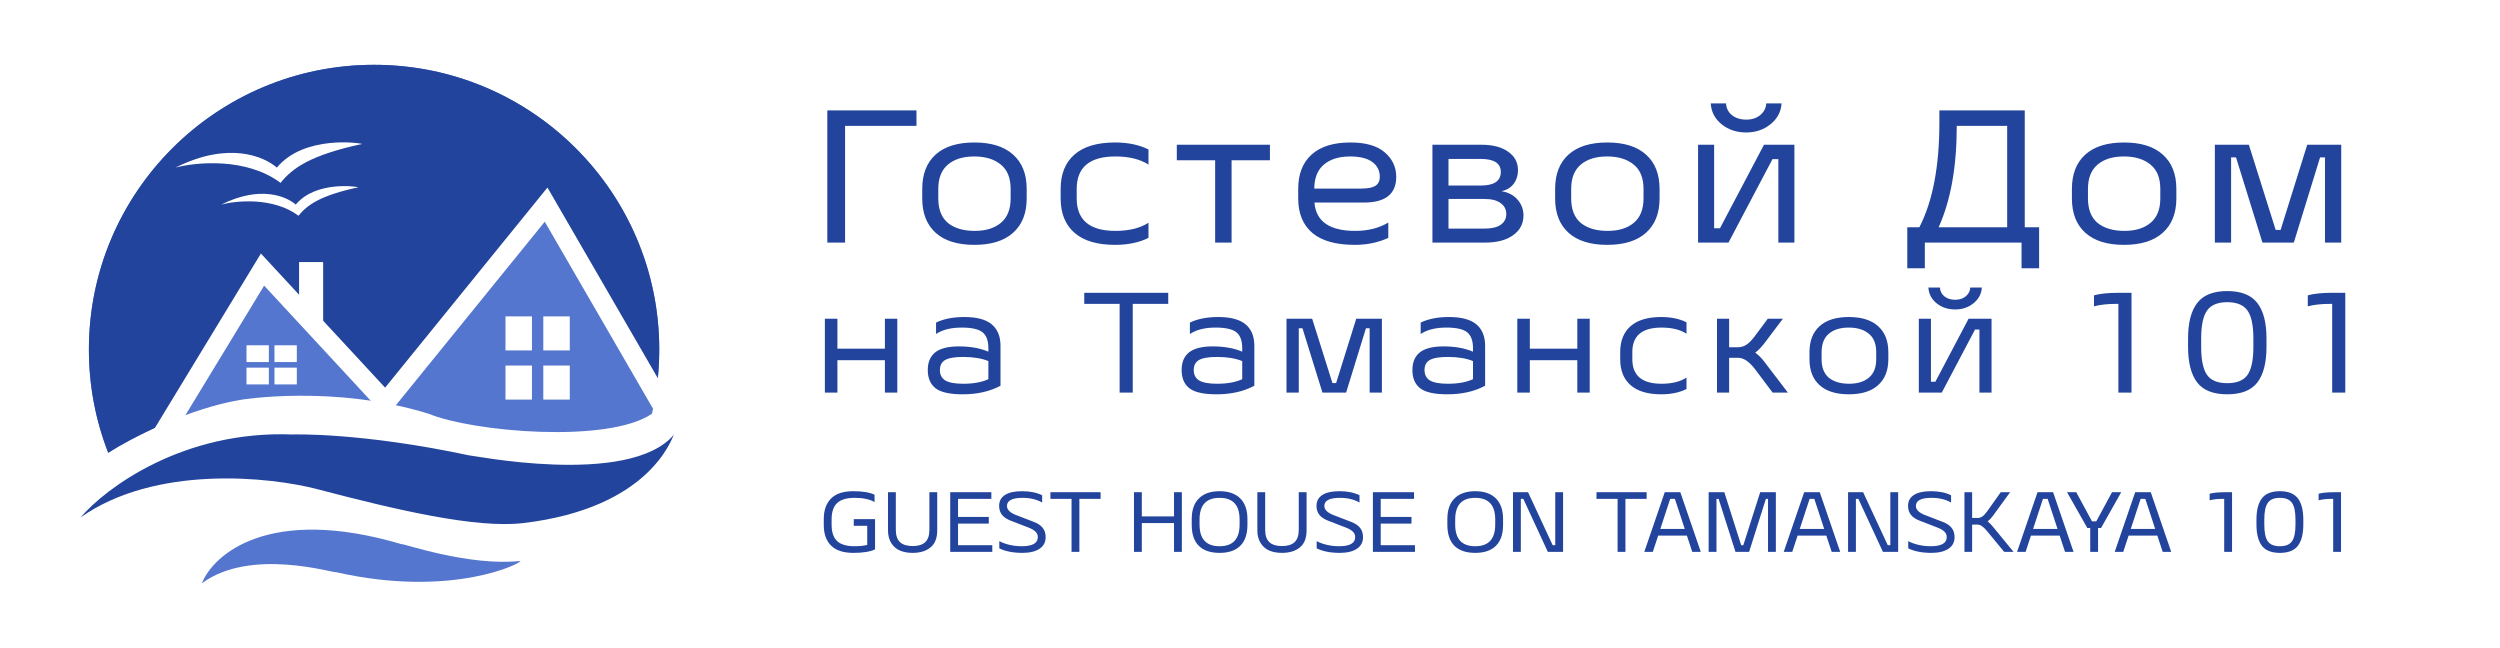
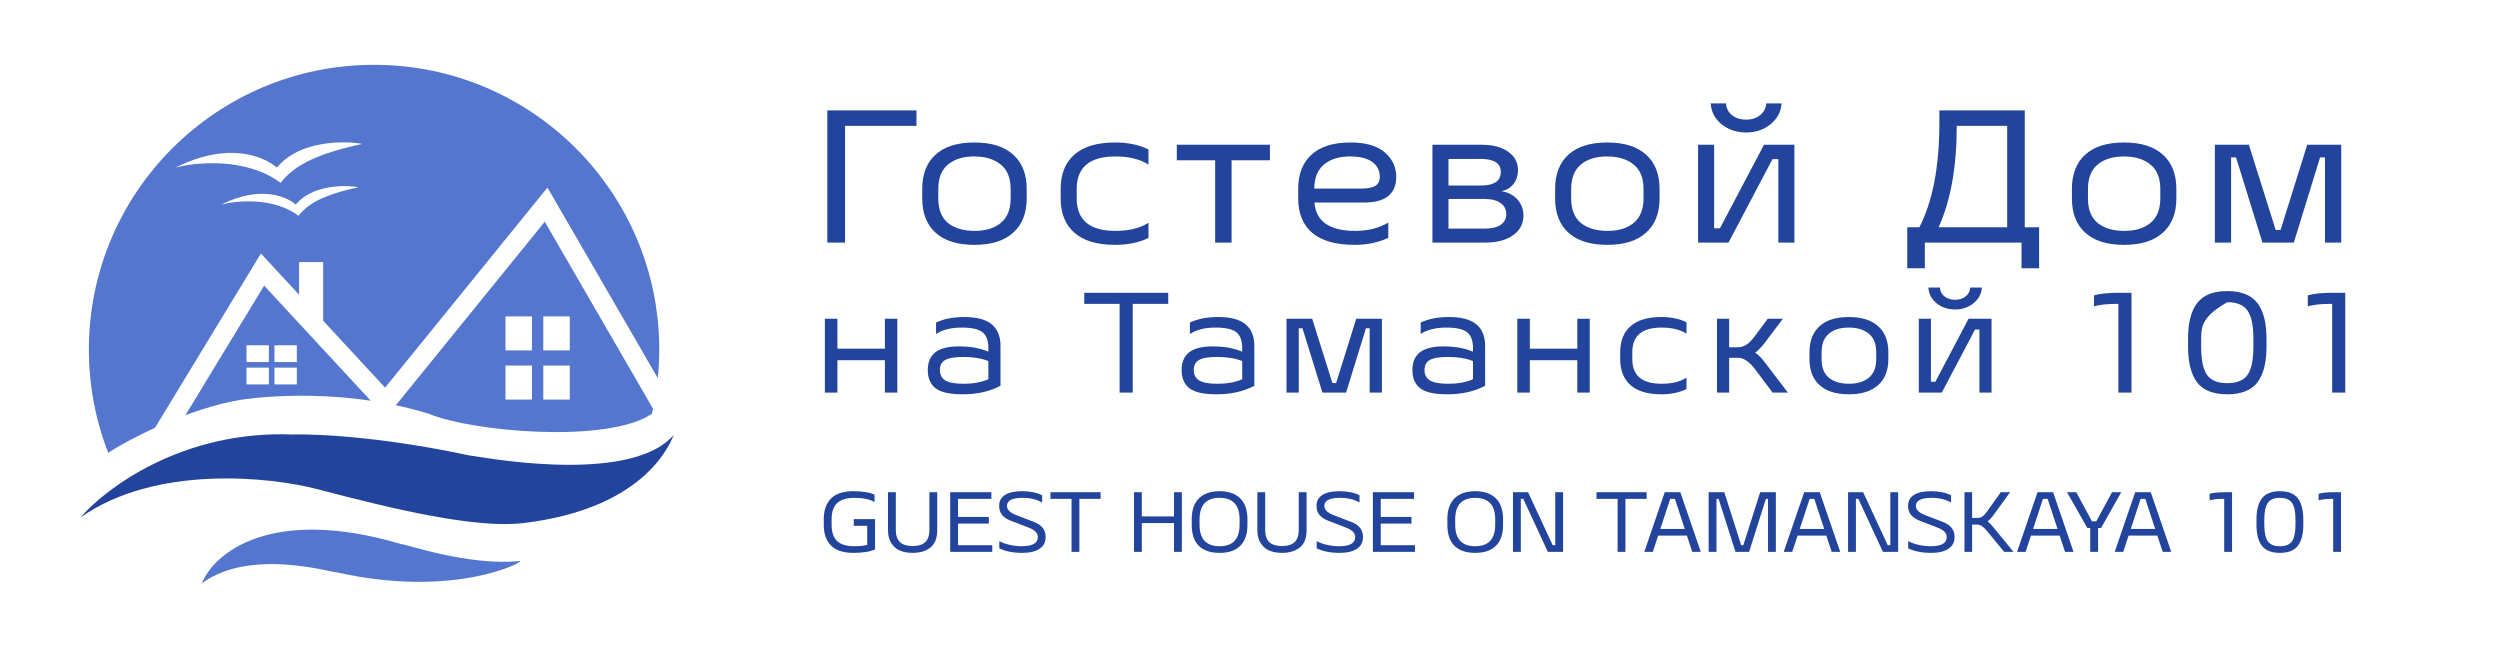
<svg xmlns="http://www.w3.org/2000/svg" width="2700" height="700" viewBox="0 0 2700 700" fill="none">
  <rect width="2700" height="700" fill="white" />
  <path d="M433.7 587.731C291.308 545.462 230.57 598.298 218 630C270.794 590.75 361.297 619.433 362.805 617.923C489.51 646.606 564.93 607.356 561.913 605.846C506.102 611.885 433.7 586.221 433.7 587.731Z" fill="#5476CE" />
  <path d="M87 558.85C114.141 526.973 197.964 464.44 316.163 469.264C316.32 469.154 389.641 466.766 507.798 492.043C504.786 490.527 679.212 526.856 727.782 469.526C727.878 469.356 727.95 469.267 728 469.267C727.928 469.354 727.855 469.44 727.782 469.526C724.997 474.473 701.42 548.78 565.111 564.924C513.831 570.997 426.655 550.348 343.4 528.483C291.617 514.818 167.841 501.76 87 558.85Z" fill="#22449C" />
  <path d="M404 70C233.896 70 96 207.658 96 377.468C96 416.808 103.401 454.423 116.89 489C141.632 472.923 204.706 440.77 260.569 431.727C260.569 431.727 360.216 415.147 462.882 446.799C509.686 466.392 656.781 479.354 704.138 446.799C709.282 424.517 712 401.309 712 377.468C712 207.658 574.104 70 404 70Z" fill="#5476CE" />
-   <path d="M404 70C233.896 70 96 207.658 96 377.468C96 416.808 103.401 454.423 116.89 489C128.851 481.228 149.769 469.7 174.5 458.841L284.5 287L414 425L591 222.5L708.342 425C710.75 409.508 712 393.633 712 377.468C712 207.658 574.104 70 404 70Z" fill="#22449C" />
  <path d="M173 473L283.531 291.139L416.439 434.675L589.797 221L715 437.262" stroke="white" stroke-width="21" />
  <rect x="266.223" y="372.906" width="24.151" height="18.113" fill="white" />
  <rect x="296.411" y="372.906" width="24.151" height="18.113" fill="white" />
  <rect x="296.411" y="397.057" width="24.151" height="18.113" fill="white" />
  <rect x="266.223" y="397.057" width="24.151" height="18.113" fill="white" />
  <rect x="545.92" y="341.698" width="28.59" height="36.759" fill="white" />
  <rect x="586.764" y="341.698" width="28.59" height="36.759" fill="white" />
  <rect x="586.764" y="394.795" width="28.59" height="36.759" fill="white" />
  <rect x="545.92" y="394.795" width="28.59" height="36.759" fill="white" />
  <path d="M323 283H349V349L323 329.5V283Z" fill="white" />
  <path d="M303 197.5C266.2 169.9 212 175 189.5 181C247.1 152.2 285.167 169 299 181C328.5 145.5 389.5 154.5 391 155.5C335 167.5 315.5 181.833 303 197.5Z" fill="white" />
  <path d="M322.365 233C295.335 212.808 255.526 216.54 239 220.929C281.307 199.86 309.266 212.15 319.427 220.929C341.094 194.958 385.898 201.542 387 202.274C345.868 211.053 331.546 221.539 322.365 233Z" fill="white" />
  <path d="M893.504 262V119.2H989.792V135.928H912.68V262H893.504ZM996.009 214.264V204.064C996.009 188.016 1000.84 175.64 1010.49 166.936C1020.15 158.232 1034.09 153.88 1052.31 153.88C1070.54 153.88 1084.48 158.232 1094.13 166.936C1103.93 175.64 1108.82 188.016 1108.82 204.064V214.264C1108.82 230.312 1103.93 242.688 1094.13 251.392C1084.48 260.096 1070.54 264.448 1052.31 264.448C1034.09 264.448 1020.15 260.096 1010.49 251.392C1000.84 242.688 996.009 230.312 996.009 214.264ZM1091.48 214.264V204.064C1091.48 192.232 1087.95 183.46 1080.87 177.748C1073.8 171.9 1064.21 168.976 1052.11 168.976C1040.14 168.976 1030.69 171.9 1023.75 177.748C1016.82 183.596 1013.35 192.368 1013.35 204.064V214.264C1013.35 226.096 1016.82 234.936 1023.75 240.784C1030.83 246.496 1040.48 249.352 1052.72 249.352C1064.69 249.352 1074.14 246.428 1081.08 240.58C1088.01 234.732 1091.48 225.96 1091.48 214.264ZM1162.84 204.064V214.264C1162.84 237.656 1176.78 249.352 1204.66 249.352C1219.35 249.352 1231.25 246.428 1240.36 240.58V256.9C1230.3 261.932 1218.26 264.448 1204.25 264.448C1184.94 264.448 1170.32 260.096 1160.39 251.392C1150.47 242.688 1145.5 230.312 1145.5 214.264V204.064C1145.5 188.016 1150.47 175.64 1160.39 166.936C1170.32 158.232 1184.94 153.88 1204.25 153.88C1218.26 153.88 1230.3 156.396 1240.36 161.428V177.748C1231.25 171.9 1219.35 168.976 1204.66 168.976C1176.78 168.976 1162.84 180.672 1162.84 204.064ZM1270.95 173.056V156.328H1371.52V173.056H1330.11V262H1312.36V173.056H1270.95ZM1473.05 218.752H1419.6C1421.23 239.152 1435.92 249.352 1463.66 249.352C1477.4 249.352 1489.3 246.36 1499.36 240.376V256.9C1488.48 261.932 1476.45 264.448 1463.26 264.448C1442.86 264.448 1427.56 260.164 1417.36 251.596C1407.16 242.892 1402.06 230.448 1402.06 214.264V204.064C1402.06 188.016 1406.88 175.64 1416.54 166.936C1426.2 158.232 1440.14 153.88 1458.36 153.88C1475.09 153.88 1487.53 157.484 1495.69 164.692C1503.85 171.764 1507.93 180.536 1507.93 191.008C1507.93 209.504 1496.3 218.752 1473.05 218.752ZM1458.16 168.976C1446.19 168.976 1436.74 171.9 1429.8 177.748C1423 183.46 1419.53 192.096 1419.4 203.656H1470.6C1477.13 203.656 1482.02 202.704 1485.29 200.8C1488.55 198.76 1490.18 195.496 1490.18 191.008C1490.18 184.208 1487.46 178.836 1482.02 174.892C1476.58 170.948 1468.63 168.976 1458.16 168.976ZM1603.94 262H1547.03V156.328H1600.07C1612.31 156.328 1621.89 158.844 1628.83 163.876C1635.9 168.772 1639.44 175.436 1639.44 183.868C1639.44 189.444 1637.87 194.34 1634.75 198.556C1631.62 202.636 1627.27 205.288 1621.69 206.512C1629.03 207.736 1634.81 210.796 1639.03 215.692C1643.25 220.588 1645.35 226.232 1645.35 232.624C1645.35 241.6 1641.61 248.74 1634.13 254.044C1626.79 259.348 1616.73 262 1603.94 262ZM1564.37 200.392H1599.05C1613.6 200.392 1620.87 195.496 1620.87 185.704C1620.87 176.32 1613.6 171.628 1599.05 171.628H1564.37V200.392ZM1564.37 246.904H1603.13C1610.88 246.904 1616.73 245.544 1620.67 242.824C1624.75 239.968 1626.79 236.092 1626.79 231.196C1626.79 226.164 1624.75 222.22 1620.67 219.364C1616.73 216.372 1610.88 214.876 1603.13 214.876H1564.37V246.904ZM1679.53 214.264V204.064C1679.53 188.016 1684.36 175.64 1694.01 166.936C1703.67 158.232 1717.61 153.88 1735.83 153.88C1754.06 153.88 1768 158.232 1777.65 166.936C1787.44 175.64 1792.34 188.016 1792.34 204.064V214.264C1792.34 230.312 1787.44 242.688 1777.65 251.392C1768 260.096 1754.06 264.448 1735.83 264.448C1717.61 264.448 1703.67 260.096 1694.01 251.392C1684.36 242.688 1679.53 230.312 1679.53 214.264ZM1775 214.264V204.064C1775 192.232 1771.46 183.46 1764.39 177.748C1757.32 171.9 1747.73 168.976 1735.63 168.976C1723.66 168.976 1714.21 171.9 1707.27 177.748C1700.34 183.596 1696.87 192.368 1696.87 204.064V214.264C1696.87 226.096 1700.34 234.936 1707.27 240.784C1714.34 246.496 1724 249.352 1736.24 249.352C1748.21 249.352 1757.66 246.428 1764.6 240.58C1771.53 234.732 1775 225.96 1775 214.264ZM1866.76 262H1833.92V156.328H1851.26V246.496H1857.58L1905.11 156.328H1937.96V262H1920.62V171.832H1914.29L1866.76 262ZM1885.94 143.068C1875.6 143.068 1866.76 140.144 1859.42 134.296C1852.07 128.312 1848.13 120.764 1847.59 111.652H1864.11C1864.38 116.82 1866.49 121.036 1870.43 124.3C1874.51 127.564 1879.68 129.196 1885.94 129.196C1892.06 129.196 1897.09 127.564 1901.03 124.3C1905.11 120.9 1907.29 116.684 1907.56 111.652H1924.09C1923.54 120.628 1919.6 128.108 1912.25 134.092C1904.91 140.076 1896.14 143.068 1885.94 143.068ZM2202.24 245.476V289.744H2183.27V262H2078.82V289.744H2059.85V245.476H2072.9C2087.32 217.46 2094.53 179.788 2094.53 132.46V119.2H2186.74V245.476H2202.24ZM2167.76 245.476V135.928H2113.3C2113.3 180.128 2106.77 216.644 2093.71 245.476H2167.76ZM2237.66 214.264V204.064C2237.66 188.016 2242.49 175.64 2252.14 166.936C2261.8 158.232 2275.74 153.88 2293.96 153.88C2312.19 153.88 2326.13 158.232 2335.78 166.936C2345.58 175.64 2350.47 188.016 2350.47 204.064V214.264C2350.47 230.312 2345.58 242.688 2335.78 251.392C2326.13 260.096 2312.19 264.448 2293.96 264.448C2275.74 264.448 2261.8 260.096 2252.14 251.392C2242.49 242.688 2237.66 230.312 2237.66 214.264ZM2333.13 214.264V204.064C2333.13 192.232 2329.6 183.46 2322.52 177.748C2315.45 171.9 2305.86 168.976 2293.76 168.976C2281.79 168.976 2272.34 171.9 2265.4 177.748C2258.47 183.596 2255 192.368 2255 204.064V214.264C2255 226.096 2258.47 234.936 2265.4 240.784C2272.48 246.496 2282.13 249.352 2294.37 249.352C2306.34 249.352 2315.79 246.428 2322.73 240.58C2329.66 234.732 2333.13 225.96 2333.13 214.264ZM2428.77 156.328L2457.74 248.332H2463.04L2491.81 156.328H2528.53V262H2510.98V169.996H2505.68L2477.32 262H2443.46L2414.9 169.996H2409.59V262H2392.05V156.328H2428.77Z" fill="#22449C" />
-   <path d="M969.088 344.228V424H955.69V389.042H904.408V424H890.856V344.228H904.408V376.568H955.69V344.228H969.088ZM1040.35 414.452C1051.34 414.452 1060.37 412.809 1067.45 409.524V389.966C1060.16 386.989 1051.13 385.5 1040.35 385.5C1031.01 385.5 1024.44 386.629 1020.64 388.888C1016.94 391.044 1015.09 394.637 1015.09 399.668C1015.09 404.699 1017.04 408.446 1020.95 410.91C1024.95 413.271 1031.42 414.452 1040.35 414.452ZM1039.73 425.848C1025.87 425.848 1016.12 423.692 1010.47 419.38C1004.83 414.965 1002 408.395 1002 399.668C1002 391.249 1004.67 384.884 1010.01 380.572C1015.45 376.26 1024.03 374.104 1035.73 374.104C1047.95 374.104 1058.52 376.003 1067.45 379.802V376.106C1067.45 367.995 1065.35 362.246 1061.14 358.858C1056.93 355.47 1049.44 353.776 1038.66 353.776C1027.16 353.776 1017.92 356.086 1010.94 360.706V348.386C1019.25 344.382 1029.42 342.38 1041.43 342.38C1054.88 342.38 1064.73 344.998 1071 350.234C1077.36 355.47 1080.54 363.221 1080.54 373.488V416.608C1069.05 422.768 1055.44 425.848 1039.73 425.848ZM1209.19 424V328.212H1171V316.2H1261.7V328.212H1223.36V424H1209.19ZM1314.5 414.452C1325.49 414.452 1334.52 412.809 1341.6 409.524V389.966C1334.32 386.989 1325.28 385.5 1314.5 385.5C1305.16 385.5 1298.59 386.629 1294.79 388.888C1291.09 391.044 1289.24 394.637 1289.24 399.668C1289.24 404.699 1291.2 408.446 1295.1 410.91C1299.1 413.271 1305.57 414.452 1314.5 414.452ZM1313.88 425.848C1300.02 425.848 1290.27 423.692 1284.62 419.38C1278.98 414.965 1276.15 408.395 1276.15 399.668C1276.15 391.249 1278.82 384.884 1284.16 380.572C1289.6 376.26 1298.18 374.104 1309.88 374.104C1322.1 374.104 1332.67 376.003 1341.6 379.802V376.106C1341.6 367.995 1339.5 362.246 1335.29 358.858C1331.08 355.47 1323.59 353.776 1312.81 353.776C1301.31 353.776 1292.07 356.086 1285.09 360.706V348.386C1293.4 344.382 1303.57 342.38 1315.58 342.38C1329.03 342.38 1338.88 344.998 1345.15 350.234C1351.51 355.47 1354.69 363.221 1354.69 373.488V416.608C1343.2 422.768 1329.59 425.848 1313.88 425.848ZM1417.15 344.228L1439.02 413.682H1443.02L1464.74 344.228H1492.46V424H1479.21V354.546H1475.21L1453.8 424H1428.24L1406.68 354.546H1402.68V424H1389.43V344.228H1417.15ZM1563.74 414.452C1574.73 414.452 1583.76 412.809 1590.84 409.524V389.966C1583.55 386.989 1574.52 385.5 1563.74 385.5C1554.4 385.5 1547.83 386.629 1544.03 388.888C1540.33 391.044 1538.48 394.637 1538.48 399.668C1538.48 404.699 1540.43 408.446 1544.34 410.91C1548.34 413.271 1554.81 414.452 1563.74 414.452ZM1563.12 425.848C1549.26 425.848 1539.51 423.692 1533.86 419.38C1528.22 414.965 1525.39 408.395 1525.39 399.668C1525.39 391.249 1528.06 384.884 1533.4 380.572C1538.84 376.26 1547.42 374.104 1559.12 374.104C1571.34 374.104 1581.91 376.003 1590.84 379.802V376.106C1590.84 367.995 1588.74 362.246 1584.53 358.858C1580.32 355.47 1572.83 353.776 1562.05 353.776C1550.55 353.776 1541.31 356.086 1534.33 360.706V348.386C1542.64 344.382 1552.81 342.38 1564.82 342.38C1578.27 342.38 1588.12 344.998 1594.39 350.234C1600.75 355.47 1603.93 363.221 1603.93 373.488V416.608C1592.44 422.768 1578.83 425.848 1563.12 425.848ZM1716.9 344.228V424H1703.5V389.042H1652.22V424H1638.67V344.228H1652.22V376.568H1703.5V344.228H1716.9ZM1762.91 380.264V387.964C1762.91 405.623 1773.43 414.452 1794.48 414.452C1805.57 414.452 1814.55 412.245 1821.43 407.83V420.15C1813.83 423.949 1804.75 425.848 1794.17 425.848C1779.59 425.848 1768.56 422.563 1761.06 415.992C1753.57 409.421 1749.82 400.079 1749.82 387.964V380.264C1749.82 368.149 1753.57 358.807 1761.06 352.236C1768.56 345.665 1779.59 342.38 1794.17 342.38C1804.75 342.38 1813.83 344.279 1821.43 348.078V360.398C1814.55 355.983 1805.57 353.776 1794.48 353.776C1773.43 353.776 1762.91 362.605 1762.91 380.264ZM1867.46 344.228V375.028H1876.86C1880.14 375.028 1883.17 374.155 1885.94 372.41C1888.82 370.665 1891.95 367.482 1895.34 362.862L1909.2 344.228H1925.52L1905.65 370.562C1902.37 374.874 1899.03 378.313 1895.64 380.88C1899.14 383.344 1902.47 386.681 1905.65 390.89L1930.91 424H1914.43L1895.34 398.59C1889.07 390.479 1883.07 386.424 1877.32 386.424H1867.46V424H1854.37V344.228H1867.46ZM1954.24 387.964V380.264C1954.24 368.149 1957.89 358.807 1965.18 352.236C1972.46 345.665 1982.99 342.38 1996.75 342.38C2010.5 342.38 2021.03 345.665 2028.32 352.236C2035.71 358.807 2039.4 368.149 2039.4 380.264V387.964C2039.4 400.079 2035.71 409.421 2028.32 415.992C2021.03 422.563 2010.5 425.848 1996.75 425.848C1982.99 425.848 1972.46 422.563 1965.18 415.992C1957.89 409.421 1954.24 400.079 1954.24 387.964ZM2026.31 387.964V380.264C2026.31 371.332 2023.64 364.71 2018.31 360.398C2012.97 355.983 2005.73 353.776 1996.59 353.776C1987.56 353.776 1980.42 355.983 1975.19 360.398C1969.95 364.813 1967.33 371.435 1967.33 380.264V387.964C1967.33 396.896 1969.95 403.569 1975.19 407.984C1980.52 412.296 1987.81 414.452 1997.05 414.452C2006.09 414.452 2013.22 412.245 2018.46 407.83C2023.7 403.415 2026.31 396.793 2026.31 387.964ZM2097.12 424H2072.33V344.228H2085.42V412.296H2090.19L2126.08 344.228H2150.87V424H2137.78V355.932H2133.01L2097.12 424ZM2111.6 334.218C2103.8 334.218 2097.12 332.011 2091.58 327.596C2086.04 323.079 2083.06 317.381 2082.65 310.502H2095.12C2095.33 314.403 2096.92 317.586 2099.9 320.05C2102.98 322.514 2106.88 323.746 2111.6 323.746C2116.22 323.746 2120.02 322.514 2123 320.05C2126.08 317.483 2127.72 314.301 2127.92 310.502H2140.4C2139.99 317.278 2137.01 322.925 2131.47 327.442C2125.92 331.959 2119.3 334.218 2111.6 334.218ZM2302.02 316.2V424H2287.85V328.212H2284.77C2275.84 328.212 2268.09 329.085 2261.52 330.83V318.972C2267.89 317.124 2277.02 316.2 2288.93 316.2H2302.02ZM2447.81 365.48V374.72C2447.81 391.66 2444.52 404.442 2437.95 413.066C2431.38 421.587 2420.55 425.848 2405.46 425.848C2390.36 425.848 2379.53 421.587 2372.96 413.066C2366.39 404.442 2363.11 391.66 2363.11 374.72V365.48C2363.11 348.54 2366.39 335.809 2372.96 327.288C2379.53 318.664 2390.36 314.352 2405.46 314.352C2420.55 314.352 2431.38 318.664 2437.95 327.288C2444.52 335.809 2447.81 348.54 2447.81 365.48ZM2433.64 374.72V365.48C2433.64 351.415 2431.53 341.405 2427.32 335.45C2423.11 329.393 2415.82 326.364 2405.46 326.364C2395.09 326.364 2387.8 329.393 2383.59 335.45C2379.38 341.405 2377.27 351.415 2377.27 365.48V374.72C2377.27 388.785 2379.38 398.847 2383.59 404.904C2387.8 410.859 2395.09 413.836 2405.46 413.836C2415.82 413.836 2423.11 410.859 2427.32 404.904C2431.53 398.847 2433.64 388.785 2433.64 374.72ZM2532.91 316.2V424H2518.75V328.212H2515.67C2506.73 328.212 2498.98 329.085 2492.41 330.83V318.972C2498.78 317.124 2507.91 316.2 2519.82 316.2H2532.91Z" fill="#22449C" />
+   <path d="M969.088 344.228V424H955.69V389.042H904.408V424H890.856V344.228H904.408V376.568H955.69V344.228H969.088ZM1040.35 414.452C1051.34 414.452 1060.37 412.809 1067.45 409.524V389.966C1060.16 386.989 1051.13 385.5 1040.35 385.5C1031.01 385.5 1024.44 386.629 1020.64 388.888C1016.94 391.044 1015.09 394.637 1015.09 399.668C1015.09 404.699 1017.04 408.446 1020.95 410.91C1024.95 413.271 1031.42 414.452 1040.35 414.452ZM1039.73 425.848C1025.87 425.848 1016.12 423.692 1010.47 419.38C1004.83 414.965 1002 408.395 1002 399.668C1002 391.249 1004.67 384.884 1010.01 380.572C1015.45 376.26 1024.03 374.104 1035.73 374.104C1047.95 374.104 1058.52 376.003 1067.45 379.802V376.106C1067.45 367.995 1065.35 362.246 1061.14 358.858C1056.93 355.47 1049.44 353.776 1038.66 353.776C1027.16 353.776 1017.92 356.086 1010.94 360.706V348.386C1019.25 344.382 1029.42 342.38 1041.43 342.38C1054.88 342.38 1064.73 344.998 1071 350.234C1077.36 355.47 1080.54 363.221 1080.54 373.488V416.608C1069.05 422.768 1055.44 425.848 1039.73 425.848ZM1209.19 424V328.212H1171V316.2H1261.7V328.212H1223.36V424H1209.19ZM1314.5 414.452C1325.49 414.452 1334.52 412.809 1341.6 409.524V389.966C1334.32 386.989 1325.28 385.5 1314.5 385.5C1305.16 385.5 1298.59 386.629 1294.79 388.888C1291.09 391.044 1289.24 394.637 1289.24 399.668C1289.24 404.699 1291.2 408.446 1295.1 410.91C1299.1 413.271 1305.57 414.452 1314.5 414.452ZM1313.88 425.848C1300.02 425.848 1290.27 423.692 1284.62 419.38C1278.98 414.965 1276.15 408.395 1276.15 399.668C1276.15 391.249 1278.82 384.884 1284.16 380.572C1289.6 376.26 1298.18 374.104 1309.88 374.104C1322.1 374.104 1332.67 376.003 1341.6 379.802V376.106C1341.6 367.995 1339.5 362.246 1335.29 358.858C1331.08 355.47 1323.59 353.776 1312.81 353.776C1301.31 353.776 1292.07 356.086 1285.09 360.706V348.386C1293.4 344.382 1303.57 342.38 1315.58 342.38C1329.03 342.38 1338.88 344.998 1345.15 350.234C1351.51 355.47 1354.69 363.221 1354.69 373.488V416.608C1343.2 422.768 1329.59 425.848 1313.88 425.848ZM1417.15 344.228L1439.02 413.682H1443.02L1464.74 344.228H1492.46V424H1479.21V354.546H1475.21L1453.8 424H1428.24L1406.68 354.546H1402.68V424H1389.43V344.228H1417.15ZM1563.74 414.452C1574.73 414.452 1583.76 412.809 1590.84 409.524V389.966C1583.55 386.989 1574.52 385.5 1563.74 385.5C1554.4 385.5 1547.83 386.629 1544.03 388.888C1540.33 391.044 1538.48 394.637 1538.48 399.668C1538.48 404.699 1540.43 408.446 1544.34 410.91C1548.34 413.271 1554.81 414.452 1563.74 414.452ZM1563.12 425.848C1549.26 425.848 1539.51 423.692 1533.86 419.38C1528.22 414.965 1525.39 408.395 1525.39 399.668C1525.39 391.249 1528.06 384.884 1533.4 380.572C1538.84 376.26 1547.42 374.104 1559.12 374.104C1571.34 374.104 1581.91 376.003 1590.84 379.802V376.106C1590.84 367.995 1588.74 362.246 1584.53 358.858C1580.32 355.47 1572.83 353.776 1562.05 353.776C1550.55 353.776 1541.31 356.086 1534.33 360.706V348.386C1542.64 344.382 1552.81 342.38 1564.82 342.38C1578.27 342.38 1588.12 344.998 1594.39 350.234C1600.75 355.47 1603.93 363.221 1603.93 373.488V416.608C1592.44 422.768 1578.83 425.848 1563.12 425.848ZM1716.9 344.228V424H1703.5V389.042H1652.22V424H1638.67V344.228H1652.22V376.568H1703.5V344.228H1716.9ZM1762.91 380.264V387.964C1762.91 405.623 1773.43 414.452 1794.48 414.452C1805.57 414.452 1814.55 412.245 1821.43 407.83V420.15C1813.83 423.949 1804.75 425.848 1794.17 425.848C1779.59 425.848 1768.56 422.563 1761.06 415.992C1753.57 409.421 1749.82 400.079 1749.82 387.964V380.264C1749.82 368.149 1753.57 358.807 1761.06 352.236C1768.56 345.665 1779.59 342.38 1794.17 342.38C1804.75 342.38 1813.83 344.279 1821.43 348.078V360.398C1814.55 355.983 1805.57 353.776 1794.48 353.776C1773.43 353.776 1762.91 362.605 1762.91 380.264ZM1867.46 344.228V375.028H1876.86C1880.14 375.028 1883.17 374.155 1885.94 372.41C1888.82 370.665 1891.95 367.482 1895.34 362.862L1909.2 344.228H1925.52L1905.65 370.562C1902.37 374.874 1899.03 378.313 1895.64 380.88C1899.14 383.344 1902.47 386.681 1905.65 390.89L1930.91 424H1914.43L1895.34 398.59C1889.07 390.479 1883.07 386.424 1877.32 386.424H1867.46V424H1854.37V344.228H1867.46ZM1954.24 387.964V380.264C1954.24 368.149 1957.89 358.807 1965.18 352.236C1972.46 345.665 1982.99 342.38 1996.75 342.38C2010.5 342.38 2021.03 345.665 2028.32 352.236C2035.71 358.807 2039.4 368.149 2039.4 380.264V387.964C2039.4 400.079 2035.71 409.421 2028.32 415.992C2021.03 422.563 2010.5 425.848 1996.75 425.848C1982.99 425.848 1972.46 422.563 1965.18 415.992C1957.89 409.421 1954.24 400.079 1954.24 387.964ZM2026.31 387.964V380.264C2026.31 371.332 2023.64 364.71 2018.31 360.398C2012.97 355.983 2005.73 353.776 1996.59 353.776C1987.56 353.776 1980.42 355.983 1975.19 360.398C1969.95 364.813 1967.33 371.435 1967.33 380.264V387.964C1967.33 396.896 1969.95 403.569 1975.19 407.984C1980.52 412.296 1987.81 414.452 1997.05 414.452C2006.09 414.452 2013.22 412.245 2018.46 407.83C2023.7 403.415 2026.31 396.793 2026.31 387.964ZM2097.12 424H2072.33V344.228H2085.42V412.296H2090.19L2126.08 344.228H2150.87V424H2137.78V355.932H2133.01L2097.12 424ZM2111.6 334.218C2103.8 334.218 2097.12 332.011 2091.58 327.596C2086.04 323.079 2083.06 317.381 2082.65 310.502H2095.12C2095.33 314.403 2096.92 317.586 2099.9 320.05C2102.98 322.514 2106.88 323.746 2111.6 323.746C2116.22 323.746 2120.02 322.514 2123 320.05C2126.08 317.483 2127.72 314.301 2127.92 310.502H2140.4C2139.99 317.278 2137.01 322.925 2131.47 327.442C2125.92 331.959 2119.3 334.218 2111.6 334.218ZM2302.02 316.2V424H2287.85V328.212H2284.77C2275.84 328.212 2268.09 329.085 2261.52 330.83V318.972C2267.89 317.124 2277.02 316.2 2288.93 316.2H2302.02ZM2447.81 365.48V374.72C2447.81 391.66 2444.52 404.442 2437.95 413.066C2431.38 421.587 2420.55 425.848 2405.46 425.848C2390.36 425.848 2379.53 421.587 2372.96 413.066C2366.39 404.442 2363.11 391.66 2363.11 374.72V365.48C2363.11 348.54 2366.39 335.809 2372.96 327.288C2379.53 318.664 2390.36 314.352 2405.46 314.352C2420.55 314.352 2431.38 318.664 2437.95 327.288C2444.52 335.809 2447.81 348.54 2447.81 365.48ZM2433.64 374.72V365.48C2433.64 351.415 2431.53 341.405 2427.32 335.45C2423.11 329.393 2415.82 326.364 2405.46 326.364C2379.38 341.405 2377.27 351.415 2377.27 365.48V374.72C2377.27 388.785 2379.38 398.847 2383.59 404.904C2387.8 410.859 2395.09 413.836 2405.46 413.836C2415.82 413.836 2423.11 410.859 2427.32 404.904C2431.53 398.847 2433.64 388.785 2433.64 374.72ZM2532.91 316.2V424H2518.75V328.212H2515.67C2506.73 328.212 2498.98 329.085 2492.41 330.83V318.972C2498.78 317.124 2507.91 316.2 2519.82 316.2H2532.91Z" fill="#22449C" />
  <path d="M898.144 560.856V566.744C898.144 574.656 900.107 580.513 904.032 584.316C908.019 588.057 914.336 589.928 922.984 589.928C928.013 589.928 932.552 589.468 936.6 588.548V567.848H922.064V560.672H945.064V593.332C939.728 595.847 931.908 597.104 921.604 597.104C910.809 597.104 902.775 594.467 897.5 589.192C892.287 583.917 889.68 576.557 889.68 567.112V560.488C889.68 551.043 892.287 543.683 897.5 538.408C902.775 533.133 910.809 530.496 921.604 530.496C931.54 530.496 939.176 531.753 944.512 534.268V542.18C939.176 539.175 932 537.672 922.984 537.672C914.336 537.672 908.019 539.573 904.032 543.376C900.107 547.117 898.144 552.944 898.144 560.856ZM985.707 597.104C980.678 597.104 976.231 596.337 972.367 594.804C968.503 593.271 965.314 590.633 962.799 586.892C960.284 583.089 959.027 578.367 959.027 572.724V531.6H967.491V572.264C967.491 578.275 968.994 582.691 971.999 585.512C975.004 588.333 979.574 589.744 985.707 589.744C991.718 589.744 996.226 588.333 999.231 585.512C1002.24 582.691 1003.74 578.275 1003.74 572.264V531.6H1012.2V572.724C1012.2 581.127 1009.78 587.291 1004.94 591.216C1000.15 595.141 993.742 597.104 985.707 597.104ZM1026.23 596V531.6H1070.67V538.776H1034.69V558.28H1067.91V565.456H1034.69V588.824H1071.68V596H1026.23ZM1110.63 569.688L1091.77 562.42C1087.47 560.764 1084.28 558.648 1082.2 556.072C1080.11 553.496 1079.07 550.245 1079.07 546.32C1079.07 541.168 1081.19 537.243 1085.42 534.544C1089.65 531.845 1095.75 530.496 1103.73 530.496C1112.5 530.496 1119.77 531.968 1125.53 534.912V542.732C1119.64 539.359 1112.59 537.672 1104.37 537.672C1093.15 537.672 1087.53 540.585 1087.53 546.412C1087.53 550.521 1090.97 553.864 1097.84 556.44L1116.7 563.708C1120.99 565.364 1124.15 567.511 1126.17 570.148C1128.26 572.724 1129.3 576.067 1129.3 580.176C1129.3 585.573 1127.09 589.744 1122.68 592.688C1118.26 595.632 1112.1 597.104 1104.19 597.104C1094.19 597.104 1085.88 595.479 1079.25 592.228V584.408C1082.08 586.003 1085.66 587.321 1090.02 588.364C1094.43 589.407 1098.94 589.928 1103.54 589.928C1115.07 589.928 1120.84 586.647 1120.84 580.084C1120.84 577.753 1120.01 575.791 1118.35 574.196C1116.7 572.54 1114.12 571.037 1110.63 569.688ZM1157.27 596V538.776H1134.45V531.6H1188.64V538.776H1165.73V596H1157.27ZM1224.7 596V531.6H1233.16V557.728H1267.94V531.6H1276.4V596H1267.94V564.904H1233.16V596H1224.7ZM1294.88 538.224C1300.09 533.072 1307.51 530.496 1317.14 530.496C1326.77 530.496 1334.19 533.072 1339.41 538.224C1344.62 543.315 1347.23 550.797 1347.23 560.672V566.836C1347.23 576.833 1344.65 584.377 1339.5 589.468C1334.41 594.559 1326.96 597.104 1317.14 597.104C1307.33 597.104 1299.85 594.559 1294.69 589.468C1289.6 584.377 1287.06 576.833 1287.06 566.836V560.672C1287.06 550.797 1289.67 543.315 1294.88 538.224ZM1295.52 566.56C1295.52 582.139 1302.73 589.928 1317.14 589.928C1331.56 589.928 1338.76 582.139 1338.76 566.56V561.04C1338.76 545.461 1331.56 537.672 1317.14 537.672C1302.73 537.672 1295.52 545.461 1295.52 561.04V566.56ZM1384.61 597.104C1379.58 597.104 1375.14 596.337 1371.27 594.804C1367.41 593.271 1364.22 590.633 1361.71 586.892C1359.19 583.089 1357.93 578.367 1357.93 572.724V531.6H1366.4V572.264C1366.4 578.275 1367.9 582.691 1370.91 585.512C1373.91 588.333 1378.48 589.744 1384.61 589.744C1390.62 589.744 1395.13 588.333 1398.14 585.512C1401.14 582.691 1402.65 578.275 1402.65 572.264V531.6H1411.11V572.724C1411.11 581.127 1408.69 587.291 1403.84 591.216C1399.06 595.141 1392.65 597.104 1384.61 597.104ZM1453.38 569.688L1434.52 562.42C1430.23 560.764 1427.04 558.648 1424.95 556.072C1422.87 553.496 1421.82 550.245 1421.82 546.32C1421.82 541.168 1423.94 537.243 1428.17 534.544C1432.4 531.845 1438.51 530.496 1446.48 530.496C1455.25 530.496 1462.52 531.968 1468.28 534.912V542.732C1462.4 539.359 1455.34 537.672 1447.12 537.672C1435.9 537.672 1430.29 540.585 1430.29 546.412C1430.29 550.521 1433.72 553.864 1440.59 556.44L1459.45 563.708C1463.75 565.364 1466.9 567.511 1468.93 570.148C1471.01 572.724 1472.06 576.067 1472.06 580.176C1472.06 585.573 1469.85 589.744 1465.43 592.688C1461.02 595.632 1454.85 597.104 1446.94 597.104C1436.94 597.104 1428.63 595.479 1422.01 592.228V584.408C1424.83 586.003 1428.42 587.321 1432.77 588.364C1437.19 589.407 1441.7 589.928 1446.3 589.928C1457.83 589.928 1463.59 586.647 1463.59 580.084C1463.59 577.753 1462.76 575.791 1461.11 574.196C1459.45 572.54 1456.88 571.037 1453.38 569.688ZM1482.73 596V531.6H1527.16V538.776H1491.19V558.28H1524.4V565.456H1491.19V588.824H1528.17V596H1482.73ZM1570.97 538.224C1576.18 533.072 1583.6 530.496 1593.23 530.496C1602.86 530.496 1610.28 533.072 1615.5 538.224C1620.71 543.315 1623.32 550.797 1623.32 560.672V566.836C1623.32 576.833 1620.74 584.377 1615.59 589.468C1610.5 594.559 1603.05 597.104 1593.23 597.104C1583.42 597.104 1575.94 594.559 1570.78 589.468C1565.69 584.377 1563.15 576.833 1563.15 566.836V560.672C1563.15 550.797 1565.76 543.315 1570.97 538.224ZM1571.61 566.56C1571.61 582.139 1578.82 589.928 1593.23 589.928C1607.65 589.928 1614.85 582.139 1614.85 566.56V561.04C1614.85 545.461 1607.65 537.672 1593.23 537.672C1578.82 537.672 1571.61 545.461 1571.61 561.04V566.56ZM1642.49 596H1634.02V531.6H1650.31L1676.9 588.824H1679.66V531.6H1688.12V596H1671.65L1645.16 538.776H1642.49V596ZM1747 596V538.776H1724.19V531.6H1778.37V538.776H1755.47V596H1747ZM1797.93 531.6H1814.76L1836.84 596H1827.64L1821.85 578.428H1790.84L1785.05 596H1775.85L1797.93 531.6ZM1803.82 538.776L1793.14 571.252H1819.55L1808.88 538.776H1803.82ZM1862.26 531.6L1880.48 588.824H1882.78L1901 531.6H1917.92V596H1909.46V538.776H1907.16L1889.04 596H1874.32L1856.1 538.776H1853.8V596H1845.34V531.6H1862.26ZM1948.51 531.6H1965.34L1987.42 596H1978.22L1972.43 578.428H1941.42L1935.63 596H1926.43L1948.51 531.6ZM1954.39 538.776L1943.72 571.252H1970.13L1959.45 538.776H1954.39ZM2004.38 596H1995.91V531.6H2012.2L2038.79 588.824H2041.55V531.6H2050.01V596H2033.54L2007.05 538.776H2004.38V596ZM2092.26 569.688L2073.4 562.42C2069.11 560.764 2065.92 558.648 2063.83 556.072C2061.75 553.496 2060.7 550.245 2060.7 546.32C2060.7 541.168 2062.82 537.243 2067.05 534.544C2071.28 531.845 2077.39 530.496 2085.36 530.496C2094.13 530.496 2101.4 531.968 2107.16 534.912V542.732C2101.28 539.359 2094.22 537.672 2086 537.672C2074.78 537.672 2069.17 540.585 2069.17 546.412C2069.17 550.521 2072.6 553.864 2079.47 556.44L2098.33 563.708C2102.62 565.364 2105.78 567.511 2107.81 570.148C2109.89 572.724 2110.94 576.067 2110.94 580.176C2110.94 585.573 2108.73 589.744 2104.31 592.688C2099.9 595.632 2093.73 597.104 2085.82 597.104C2075.82 597.104 2067.51 595.479 2060.89 592.228V584.408C2063.71 586.003 2067.3 587.321 2071.65 588.364C2076.07 589.407 2080.58 589.928 2085.18 589.928C2096.71 589.928 2102.47 586.647 2102.47 580.084C2102.47 577.753 2101.64 575.791 2099.99 574.196C2098.33 572.54 2095.76 571.037 2092.26 569.688ZM2129.89 566.56V596H2121.61V531.6H2129.89V559.384H2135.96C2137.74 559.384 2139.39 558.863 2140.93 557.82C2142.46 556.777 2144.18 554.937 2146.08 552.3L2160.8 531.6H2170.92L2152.52 556.9C2150.74 559.353 2148.81 561.408 2146.72 563.064C2148.93 565.027 2150.86 567.02 2152.52 569.044L2174.6 596H2164.48L2146.08 573.644C2143.93 571.068 2142.06 569.259 2140.47 568.216C2138.87 567.112 2137.18 566.56 2135.41 566.56H2129.89ZM2200.52 531.6H2217.35L2239.43 596H2230.23L2224.44 578.428H2193.43L2187.64 596H2178.44L2200.52 531.6ZM2206.4 538.776L2195.73 571.252H2222.14L2211.46 538.776H2206.4ZM2257.44 570.24H2254.31L2232.42 531.6H2242.35L2259.37 563.064H2263.97L2280.99 531.6H2290.93L2269.13 570.24H2265.91V596H2257.44V570.24ZM2305.99 531.6H2322.83L2344.91 596H2335.71L2329.91 578.428H2298.91L2293.11 596H2283.91L2305.99 531.6ZM2311.88 538.776L2301.21 571.252H2327.61L2316.94 538.776H2311.88ZM2410.61 531.6V596H2402.14V538.776H2400.3C2394.97 538.776 2390.34 539.297 2386.41 540.34V533.256C2390.21 532.152 2395.67 531.6 2402.79 531.6H2410.61ZM2487.58 561.04V566.56C2487.58 576.68 2485.62 584.316 2481.69 589.468C2477.77 594.559 2471.3 597.104 2462.28 597.104C2453.26 597.104 2446.79 594.559 2442.87 589.468C2438.94 584.316 2436.98 576.68 2436.98 566.56V561.04C2436.98 550.92 2438.94 543.315 2442.87 538.224C2446.79 533.072 2453.26 530.496 2462.28 530.496C2471.3 530.496 2477.77 533.072 2481.69 538.224C2485.62 543.315 2487.58 550.92 2487.58 561.04ZM2479.12 566.56V561.04C2479.12 552.637 2477.86 546.657 2475.34 543.1C2472.83 539.481 2468.47 537.672 2462.28 537.672C2456.09 537.672 2451.73 539.481 2449.22 543.1C2446.7 546.657 2445.44 552.637 2445.44 561.04V566.56C2445.44 574.963 2446.7 580.973 2449.22 584.592C2451.73 588.149 2456.09 589.928 2462.28 589.928C2468.47 589.928 2472.83 588.149 2475.34 584.592C2477.86 580.973 2479.12 574.963 2479.12 566.56ZM2528.3 531.6V596H2519.84V538.776H2518C2512.66 538.776 2508.03 539.297 2504.11 540.34V533.256C2507.91 532.152 2513.37 531.6 2520.48 531.6H2528.3Z" fill="#22449C" />
</svg>